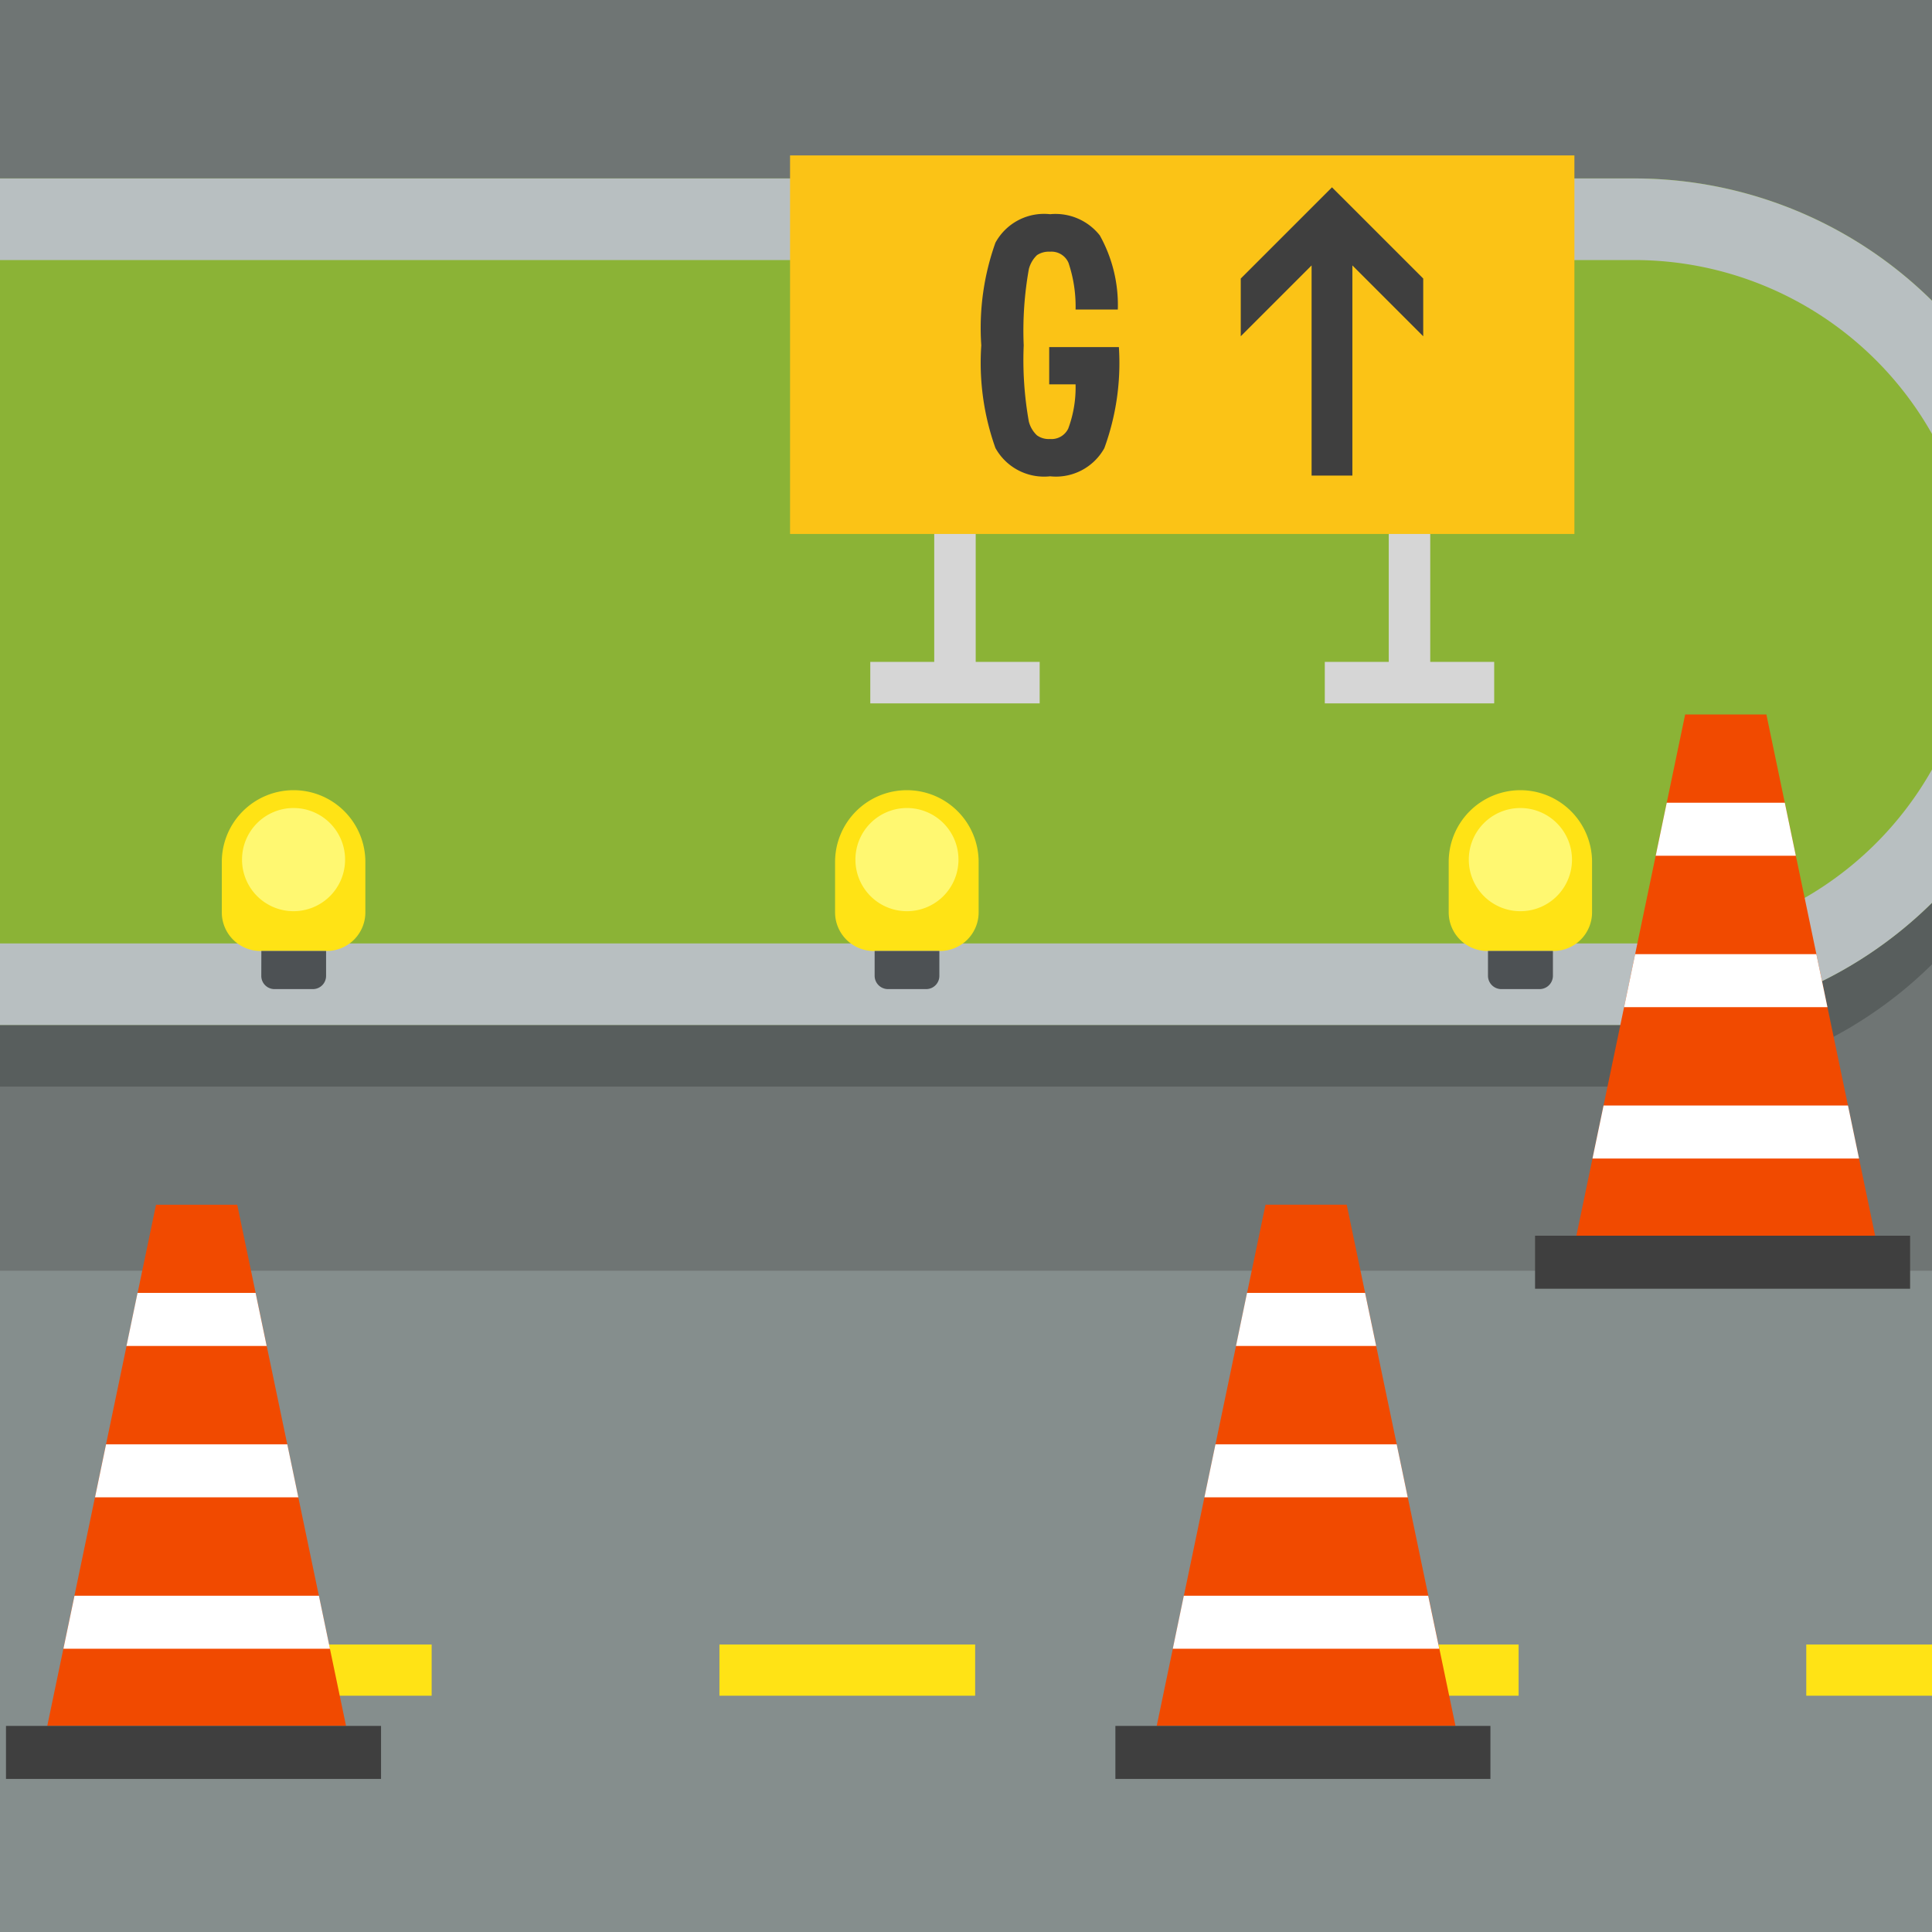
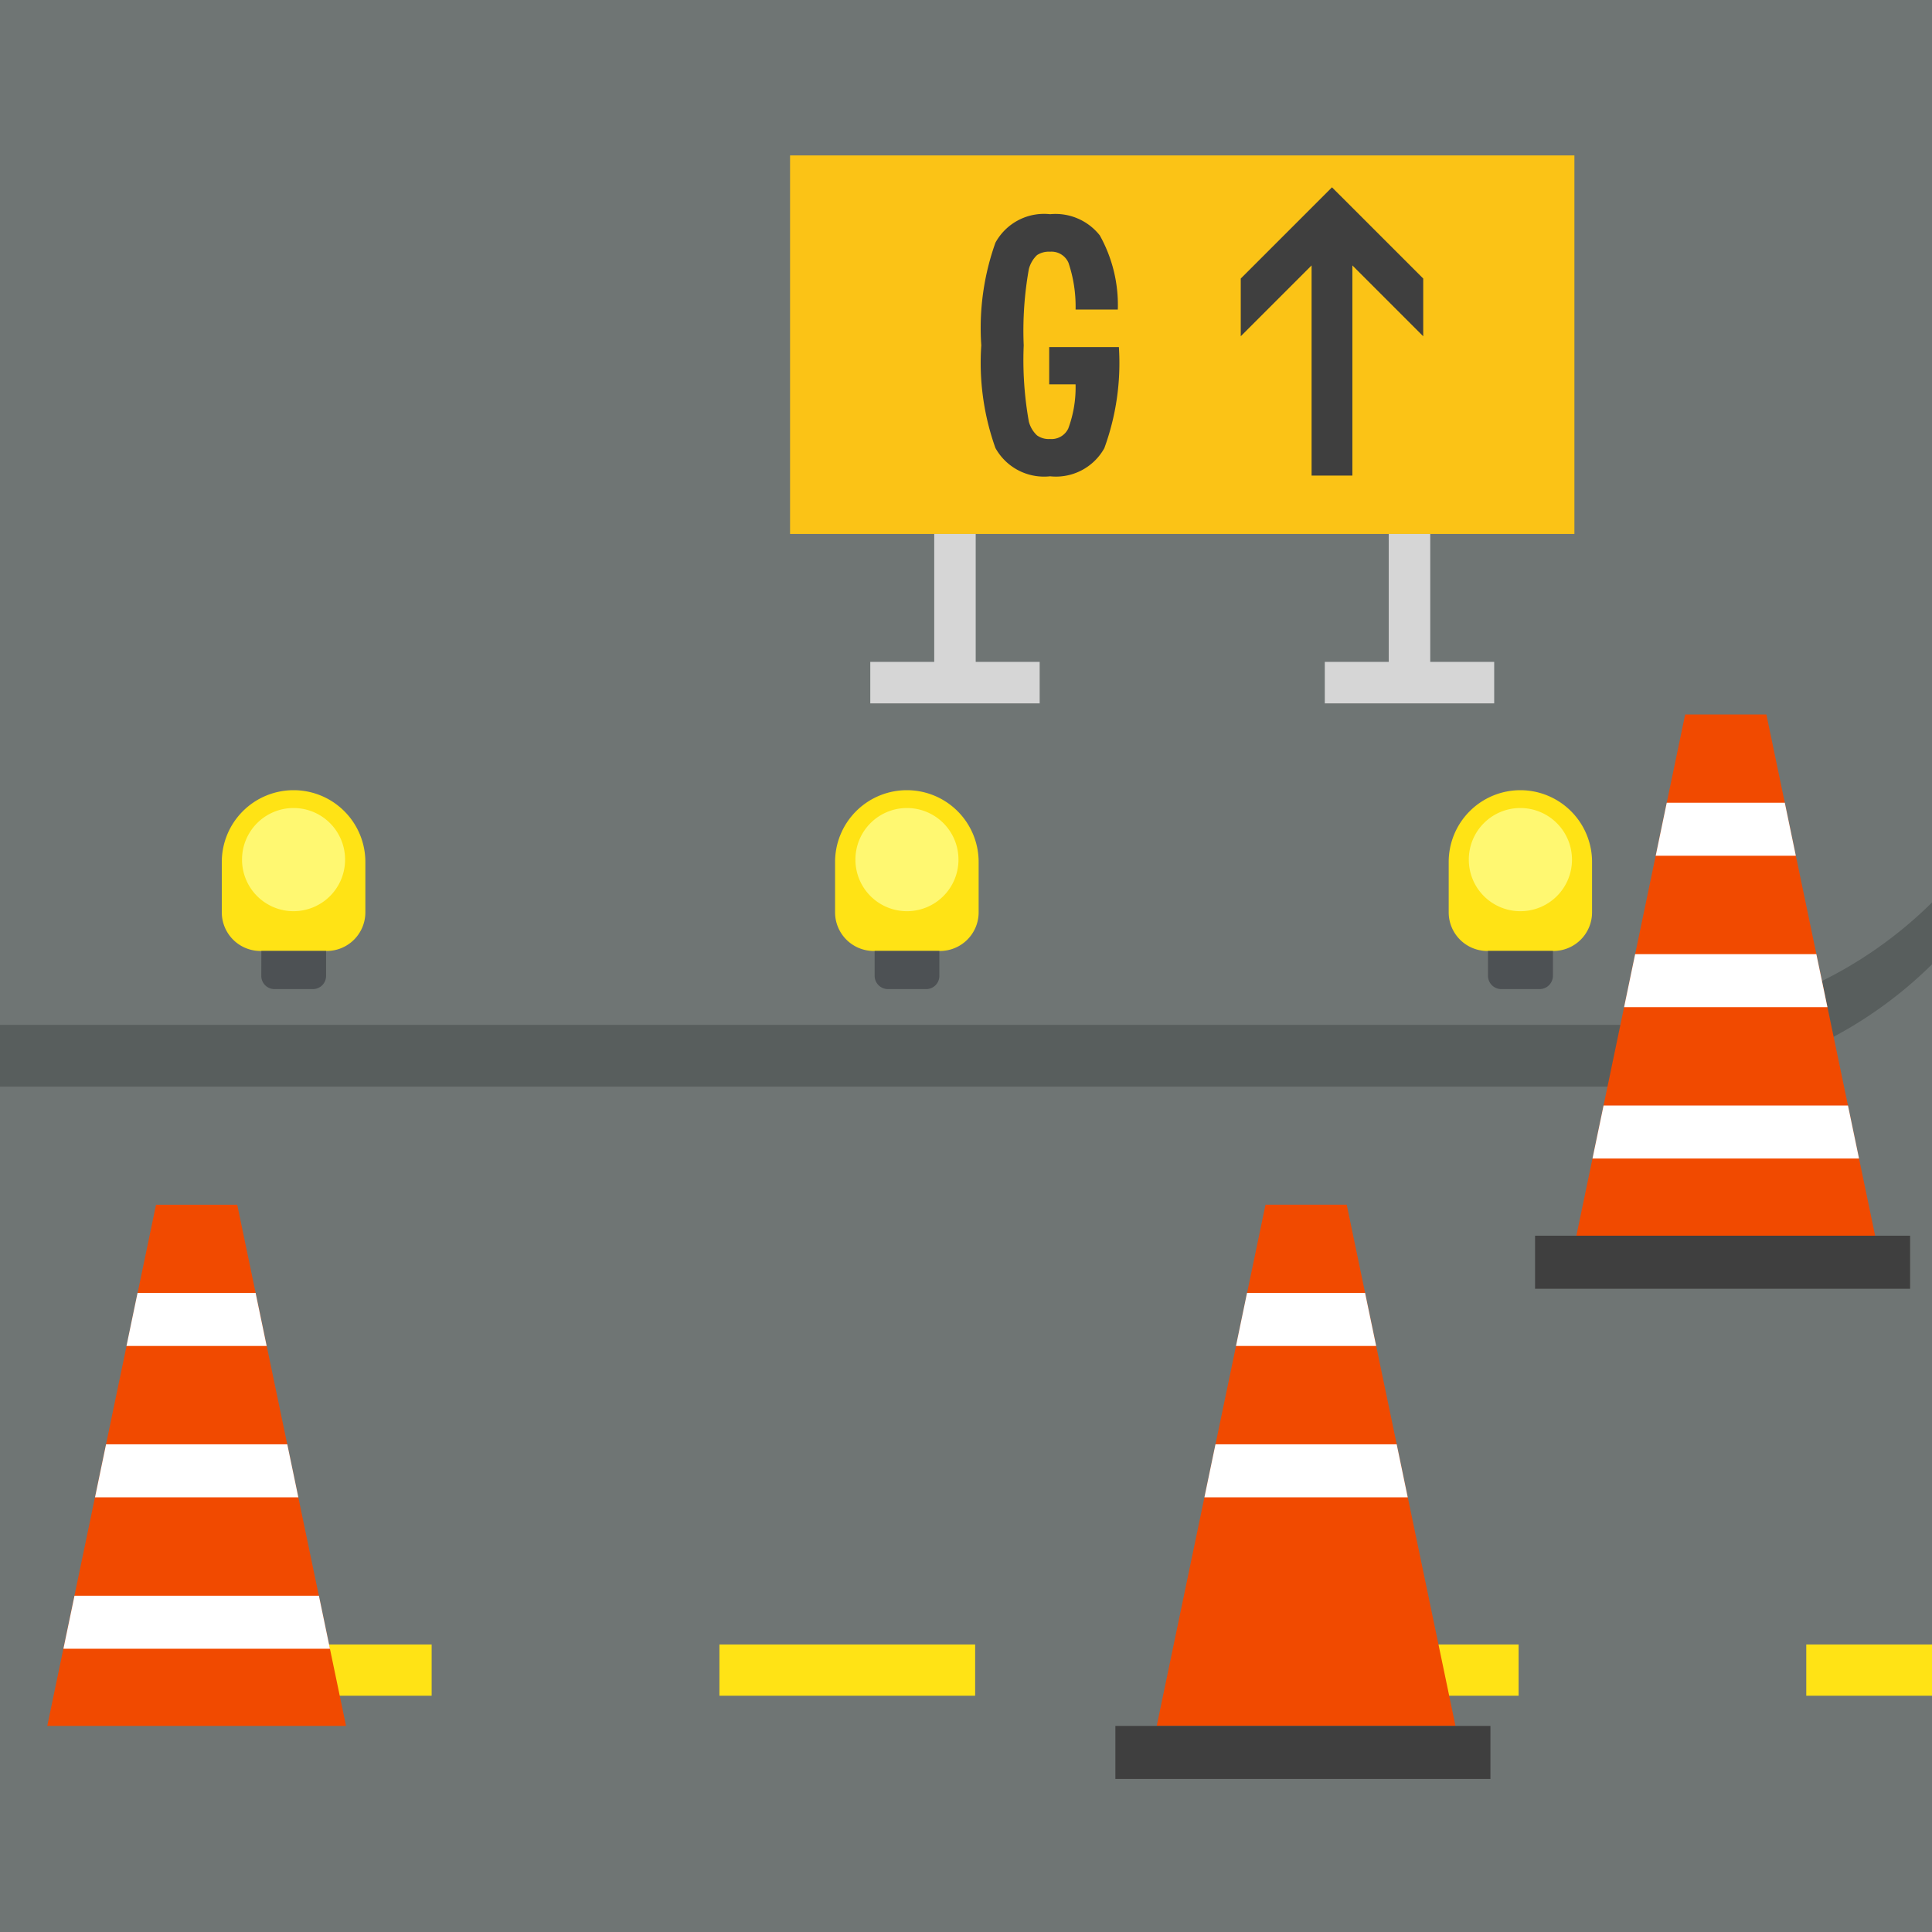
<svg xmlns="http://www.w3.org/2000/svg" width="90" height="90" viewBox="0 0 90 90">
  <rect x="0" y="0" width="90" height="90" fill="#333333" stroke="none" />
  <defs>
    <clipPath id="clip-path">
      <path id="矩形_457" fill="#b7b7b7" d="M0 0H90V90H0z" opacity="0.613" transform="translate(668 34)" />
    </clipPath>
    <style>
            .cls-5{fill:#ffe315}.cls-9{fill:#4d5154}.cls-10{fill:#fff871}.cls-11{fill:#f14a00}.cls-12{fill:#fff}.cls-13{fill:#3f3f3f}.cls-15{fill:#d6d6d6}
        </style>
  </defs>
  <g id="icon-04" clip-path="url(#clip-path)" transform="translate(-668 -34)">
    <g id="组_430" transform="translate(839.317 -118.818)">
      <g id="组_419" transform="translate(-190.953 106.764)">
        <path id="矩形_486" fill="#6f7574" d="M0 0H154.415V110.037H0z" transform="translate(0 41)" />
-         <path id="矩形_495" fill="#858e8d" d="M0 0H154.415V37.21H0z" transform="translate(0 105.249)" />
        <g id="组_410" transform="translate(2.342 122.661)">
          <g id="组_409">
            <path id="矩形_496" d="M0 0H12.089V2.386H0z" class="cls-5" />
            <path id="矩形_497" d="M0 0H11.914V2.386H0z" class="cls-5" transform="translate(152.073)" />
            <path id="矩形_498" d="M0 0H11.916V2.386H0z" class="cls-5" transform="translate(126.755)" />
            <path id="矩形_499" d="M0 0H11.916V2.386H0z" class="cls-5" transform="translate(101.437)" />
            <path id="矩形_500" d="M0 0H11.913V2.386H0z" class="cls-5" transform="translate(76.124)" />
            <path id="矩形_501" d="M0 0H11.912V2.386H0z" class="cls-5" transform="translate(50.808)" />
            <path id="矩形_502" d="M0 0H11.912V2.386H0z" class="cls-5" transform="translate(25.49)" />
          </g>
        </g>
        <g id="组_418" transform="translate(0.001 54.364)">
          <g id="组_417">
            <g id="组_411">
              <path id="路径_887" fill="#585e5d" d="M-95.174 132.608h-95.779v2.875h95.779a19.727 19.727 0 0 0 19.717-19.717c0-.489-.04-.958-.07-1.438a19.709 19.709 0 0 1-19.647 18.28z" transform="translate(190.953 -93.175)" />
-               <path id="路径_888" fill="#8bb336" d="M-95.174 151.644h-95.779V112.21h95.779a19.727 19.727 0 0 1 19.717 19.717 19.72 19.72 0 0 1-19.717 19.717z" transform="translate(190.953 -112.21)" />
-               <path id="路径_889" fill="#b8bfc1" d="M-79.261 131.927a15.93 15.93 0 0 0-15.913-15.913h-95.779v-3.8h95.779a19.727 19.727 0 0 1 19.717 19.717 19.72 19.72 0 0 1-19.717 19.717h-95.779v-3.798h95.779a15.932 15.932 0 0 0 15.913-15.923z" transform="translate(190.953 -112.21)" />
            </g>
            <g id="组_416" transform="translate(1.398 28.502)">
              <g id="组_412">
                <path id="路径_890" d="M-185.921 122.553h-3.095a1.8 1.8 0 0 1-1.8-1.8v-2.346a3.345 3.345 0 0 1 3.344-3.344 3.336 3.336 0 0 1 3.334 3.344v2.346a1.794 1.794 0 0 1-1.783 1.8z" class="cls-5" transform="translate(190.813 -115.065)" />
                <path id="路径_891" d="M-190.63 116.973a.622.622 0 0 0 .619.619h1.787a.622.622 0 0 0 .619-.619v-1.158h-3.025z" class="cls-9" transform="translate(192.457 -108.328)" />
                <path id="路径_892" d="M-185.917 117.554a2.4 2.4 0 0 1-2.4 2.4 2.4 2.4 0 0 1-2.406-2.4 2.407 2.407 0 0 1 2.406-2.406 2.4 2.4 0 0 1 2.4 2.406z" class="cls-10" transform="translate(191.658 -114.319)" />
              </g>
              <g id="组_413" transform="translate(28.572)">
                <path id="路径_893" d="M-183.059 122.553h-3.095a1.8 1.8 0 0 1-1.8-1.8v-2.346a3.345 3.345 0 0 1 3.344-3.344 3.344 3.344 0 0 1 3.344 3.344v2.346a1.8 1.8 0 0 1-1.793 1.8z" class="cls-5" transform="translate(187.951 -115.065)" />
                <path id="路径_894" d="M-187.767 116.973a.614.614 0 0 0 .609.619h1.8a.614.614 0 0 0 .609-.619v-1.158h-3.015z" class="cls-9" transform="translate(189.604 -108.328)" />
                <path id="路径_895" d="M-183.064 117.554a2.4 2.4 0 0 1-2.4 2.4 2.4 2.4 0 0 1-2.4-2.4 2.4 2.4 0 0 1 2.4-2.406 2.4 2.4 0 0 1 2.4 2.406z" class="cls-10" transform="translate(188.804 -114.319)" />
              </g>
              <g id="组_414" transform="translate(57.144)">
                <path id="路径_896" d="M-180.2 122.553h-3.095a1.8 1.8 0 0 1-1.8-1.8v-2.346a3.344 3.344 0 0 1 3.344-3.344 3.344 3.344 0 0 1 3.344 3.344v2.346a1.8 1.8 0 0 1-1.793 1.8z" class="cls-5" transform="translate(185.089 -115.065)" />
                <path id="路径_897" d="M-184.905 116.973a.622.622 0 0 0 .619.619h1.787a.614.614 0 0 0 .609-.619v-1.158h-3.015z" class="cls-9" transform="translate(186.742 -108.328)" />
                <path id="路径_898" d="M-180.2 117.554a2.4 2.4 0 0 1-2.4 2.4 2.4 2.4 0 0 1-2.4-2.4 2.4 2.4 0 0 1 2.4-2.406 2.4 2.4 0 0 1 2.4 2.406z" class="cls-10" transform="translate(185.942 -114.319)" />
              </g>
              <g id="组_415" transform="translate(85.726)">
                <path id="路径_899" d="M-177.344 122.553h-3.085a1.8 1.8 0 0 1-1.8-1.8v-2.346a3.342 3.342 0 0 1 3.334-3.344 3.344 3.344 0 0 1 3.344 3.344v2.346a1.8 1.8 0 0 1-1.793 1.8z" class="cls-5" transform="translate(182.226 -115.065)" />
                <path id="路径_900" d="M-182.043 116.973a.622.622 0 0 0 .619.619h1.787a.622.622 0 0 0 .619-.619v-1.158h-3.025z" class="cls-9" transform="translate(183.87 -108.328)" />
                <path id="路径_901" d="M-177.33 117.554a2.4 2.4 0 0 1-2.406 2.4 2.4 2.4 0 0 1-2.4-2.4 2.4 2.4 0 0 1 2.4-2.406 2.407 2.407 0 0 1 2.406 2.406z" class="cls-10" transform="translate(183.07 -114.319)" />
              </g>
            </g>
          </g>
        </g>
      </g>
      <g id="组_420" transform="translate(-99.808 186.102)">
        <path id="路径_902" d="M-167.713 138.992h-13.917l5.067-24.28h3.784z" class="cls-11" transform="translate(183.555 -114.712)" />
        <path id="路径_903" d="M-181.555 119.005h12.417l-.515-2.469h-11.386z" class="cls-12" transform="translate(184.23 -98.32)" />
        <path id="矩形_503" d="M0 0H17.471V2.471H0z" class="cls-13" transform="translate(0 24.28)" />
        <path id="路径_904" d="M-181.408 118.3h9.473l-.516-2.47h-8.442z" class="cls-12" transform="translate(185.555 -104.666)" />
        <path id="路径_905" d="M-181.26 117.593h6.528l-.514-2.47h-5.5z" class="cls-12" transform="translate(186.88 -111.013)" />
      </g>
      <g id="组_421" transform="translate(-119.358 208.938)">
        <path id="路径_906" d="M-169.671 141.279h-13.918l5.068-24.28h3.783z" class="cls-11" transform="translate(185.514 -116.999)" />
-         <path id="路径_907" d="M-183.514 121.292h12.414l-.516-2.469H-183z" class="cls-12" transform="translate(186.188 -100.607)" />
        <path id="矩形_504" d="M0 0H17.471V2.469H0z" class="cls-13" transform="translate(0 24.28)" />
        <path id="路径_908" d="M-183.366 120.586h9.472l-.514-2.469h-8.443z" class="cls-12" transform="translate(187.513 -106.955)" />
        <path id="路径_909" d="M-183.219 119.88h6.53l-.516-2.47h-5.5z" class="cls-12" transform="translate(188.837 -113.301)" />
      </g>
      <g id="组_422" transform="translate(-171.038 208.938)">
        <path id="路径_910" d="M-174.848 141.279h-13.918L-183.7 117h3.783z" class="cls-11" transform="translate(190.689 -116.999)" />
        <path id="路径_911" d="M-188.69 121.292h12.417l-.515-2.469h-11.386z" class="cls-12" transform="translate(191.365 -100.607)" />
-         <path id="矩形_505" d="M0 0H17.471V2.469H0z" class="cls-13" transform="translate(0 24.28)" />
        <path id="路径_912" d="M-188.543 120.586h9.472l-.515-2.469h-8.443z" class="cls-12" transform="translate(192.69 -106.955)" />
        <path id="路径_913" d="M-188.4 119.88h6.53l-.515-2.47h-5.5z" class="cls-12" transform="translate(194.013 -113.301)" />
      </g>
      <g id="组_429" transform="translate(-134.513 160.058)">
        <g id="组_426" transform="translate(0 0)">
          <path id="矩形_507" fill="#fbc316" d="M0 0H36.538V17.634H0z" transform="translate(36.538 17.634) rotate(180)" />
          <g id="组_425" transform="translate(3.737 17.634)">
            <path id="路径_917" d="M-180.014 119.828v-5.959h-1.932v5.959h-2.979v1.933h7.891v-1.933z" class="cls-15" transform="translate(184.925 -113.869)" />
            <path id="路径_918" d="M-177.893 119.828v-5.959h-1.932v5.959h-2.98v1.933h7.891v-1.933z" class="cls-15" transform="translate(203.978 -113.869)" />
          </g>
        </g>
        <g id="组_428" transform="translate(8.911 1.486)">
          <g id="组_427" transform="translate(0 1.252)">
            <path id="路径_919" d="M-178 118.567a11.541 11.541 0 0 1-.679 4.712 2.58 2.58 0 0 1-2.526 1.308 2.59 2.59 0 0 1-2.546-1.318 11.814 11.814 0 0 1-.659-4.782 11.814 11.814 0 0 1 .659-4.782 2.58 2.58 0 0 1 2.546-1.328 2.63 2.63 0 0 1 2.316.988 6.65 6.65 0 0 1 .839 3.454h-1.967a6.4 6.4 0 0 0-.33-2.176.863.863 0 0 0-.859-.519 1 1 0 0 0-.609.16 1.38 1.38 0 0 0-.379.649 16.314 16.314 0 0 0-.24 3.554 16.316 16.316 0 0 0 .24 3.554 1.341 1.341 0 0 0 .379.639.94.94 0 0 0 .609.17.864.864 0 0 0 .848-.489 5.484 5.484 0 0 0 .34-2.057h-1.228v-1.737z" class="cls-13" transform="translate(184.407 -112.377)" />
          </g>
          <path id="路径_920" d="M-174.7 116.5l-4.25-4.249-4.25 4.249v2.689l3.3-3.3v9.791h1.9v-9.791l3.3 3.3z" class="cls-13" transform="translate(195.284 -112.251)" />
        </g>
      </g>
    </g>
  </g>
</svg>